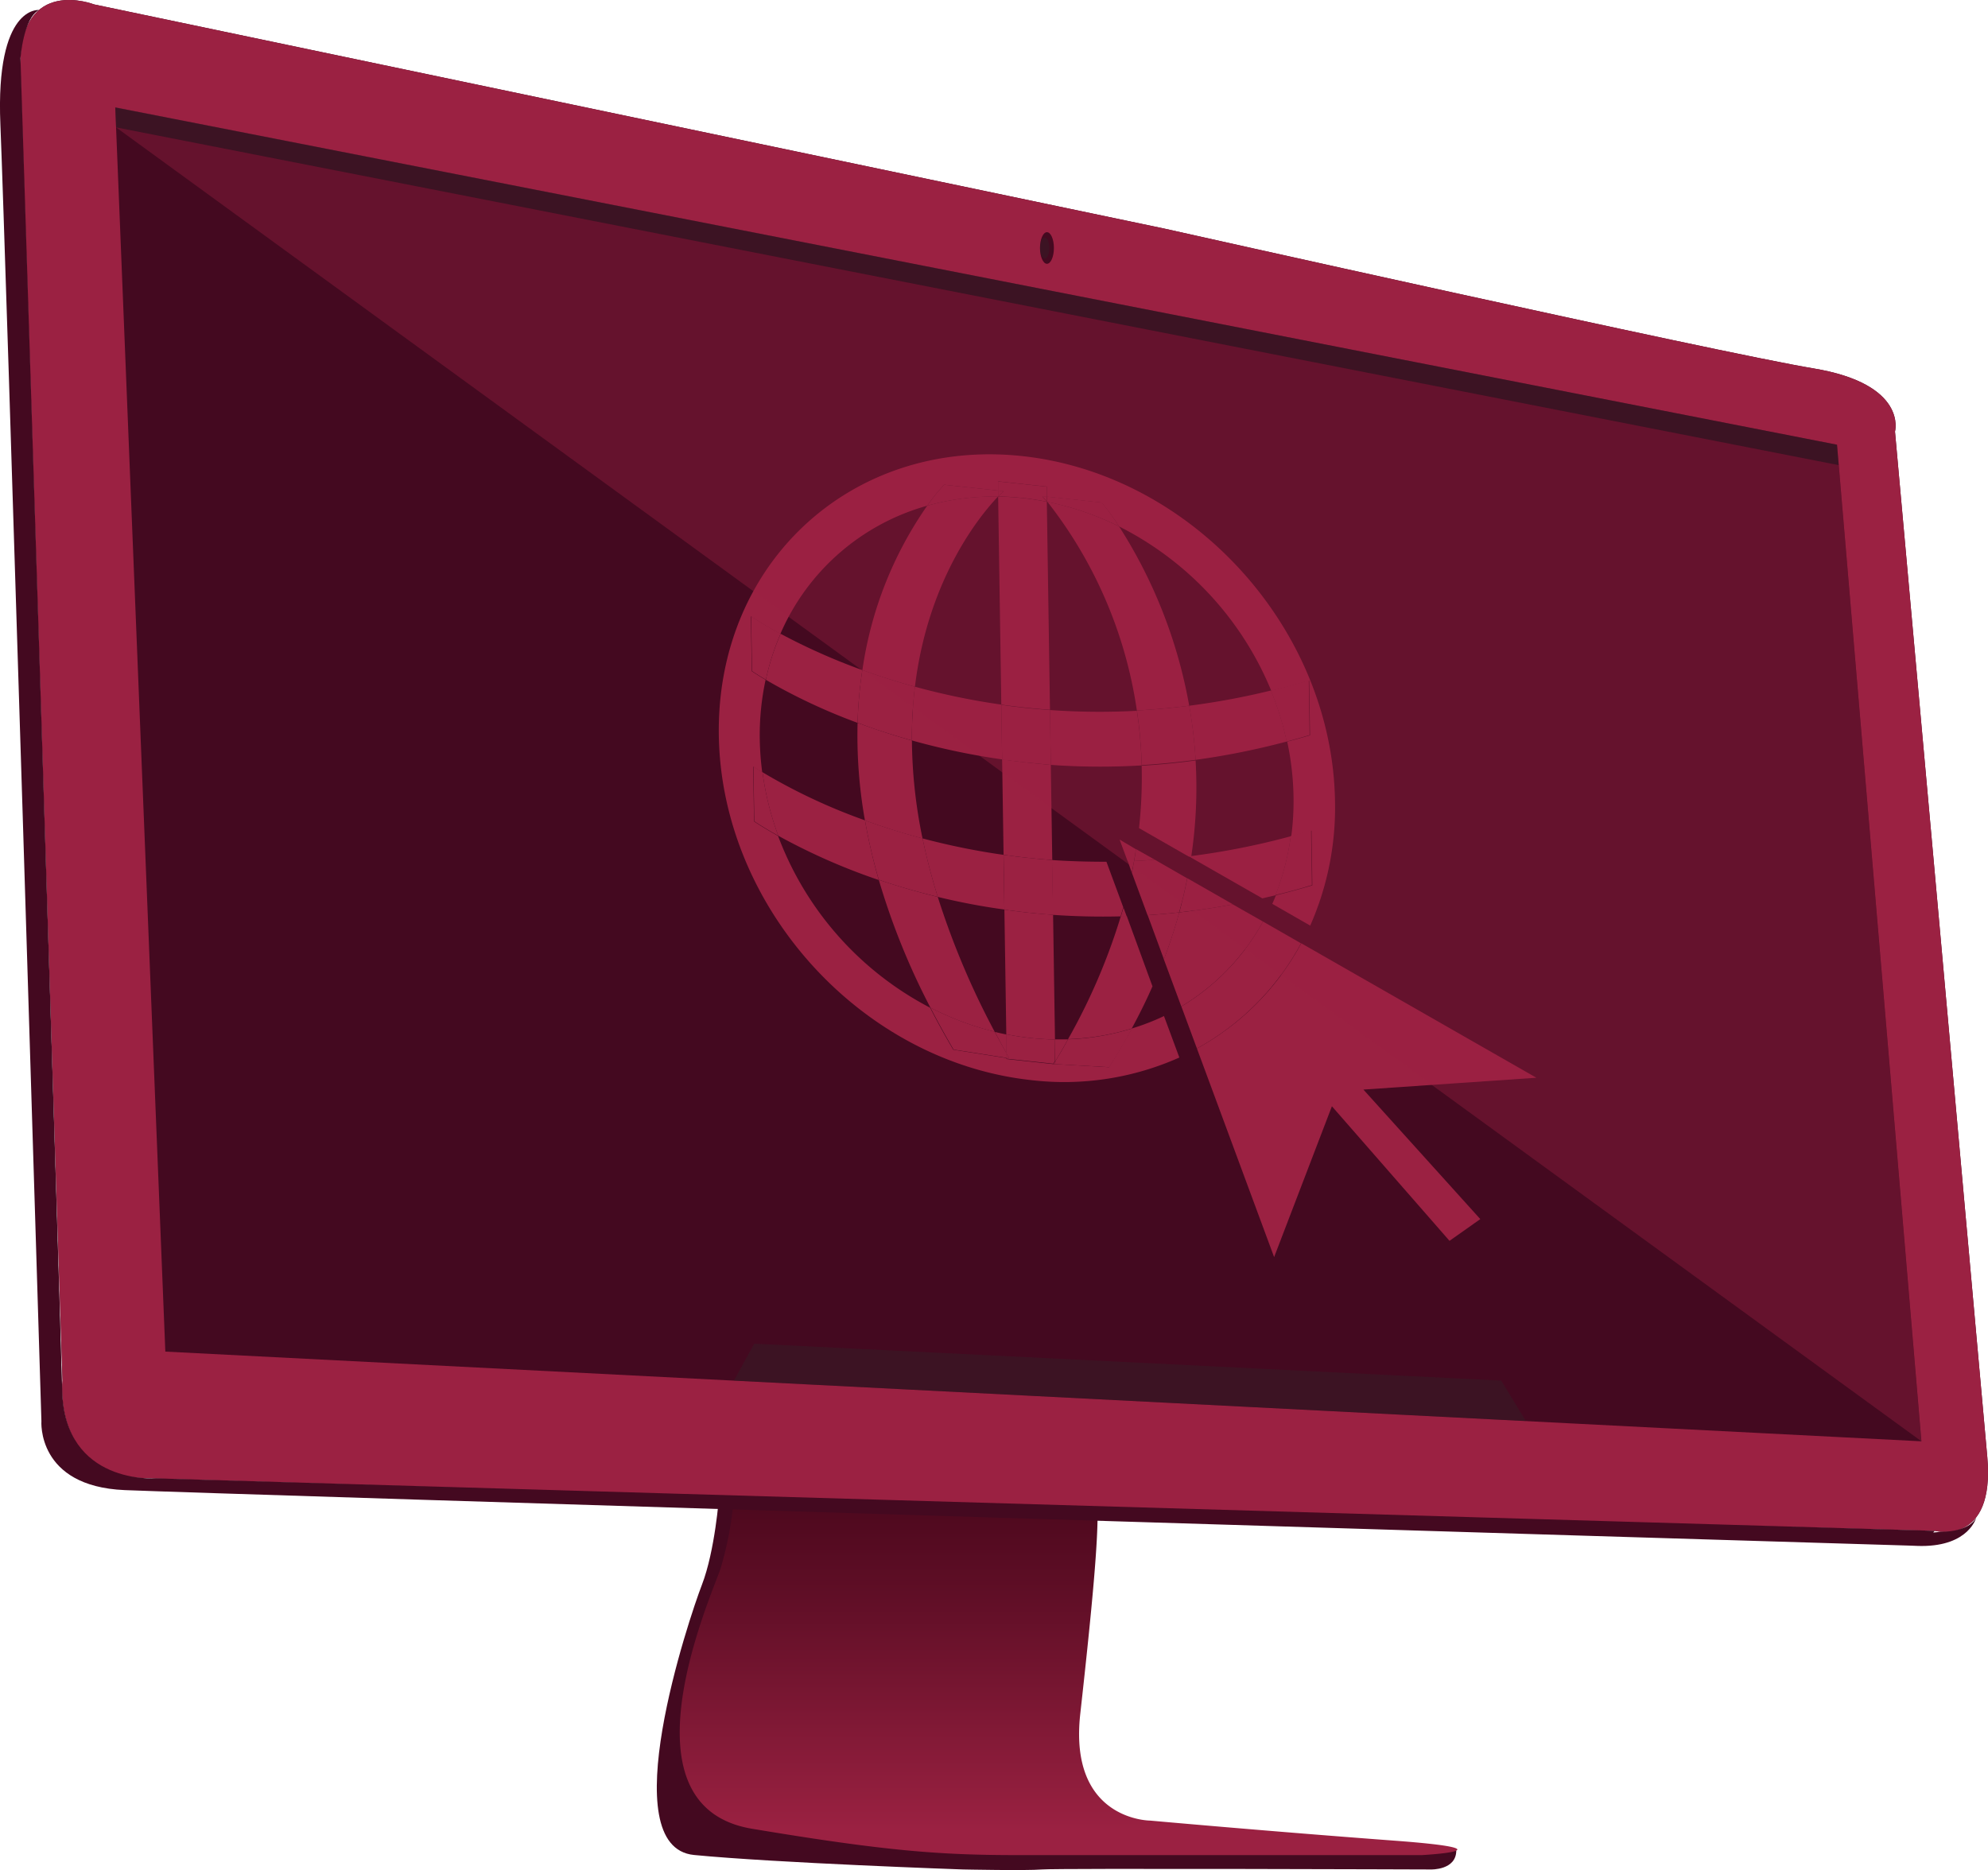
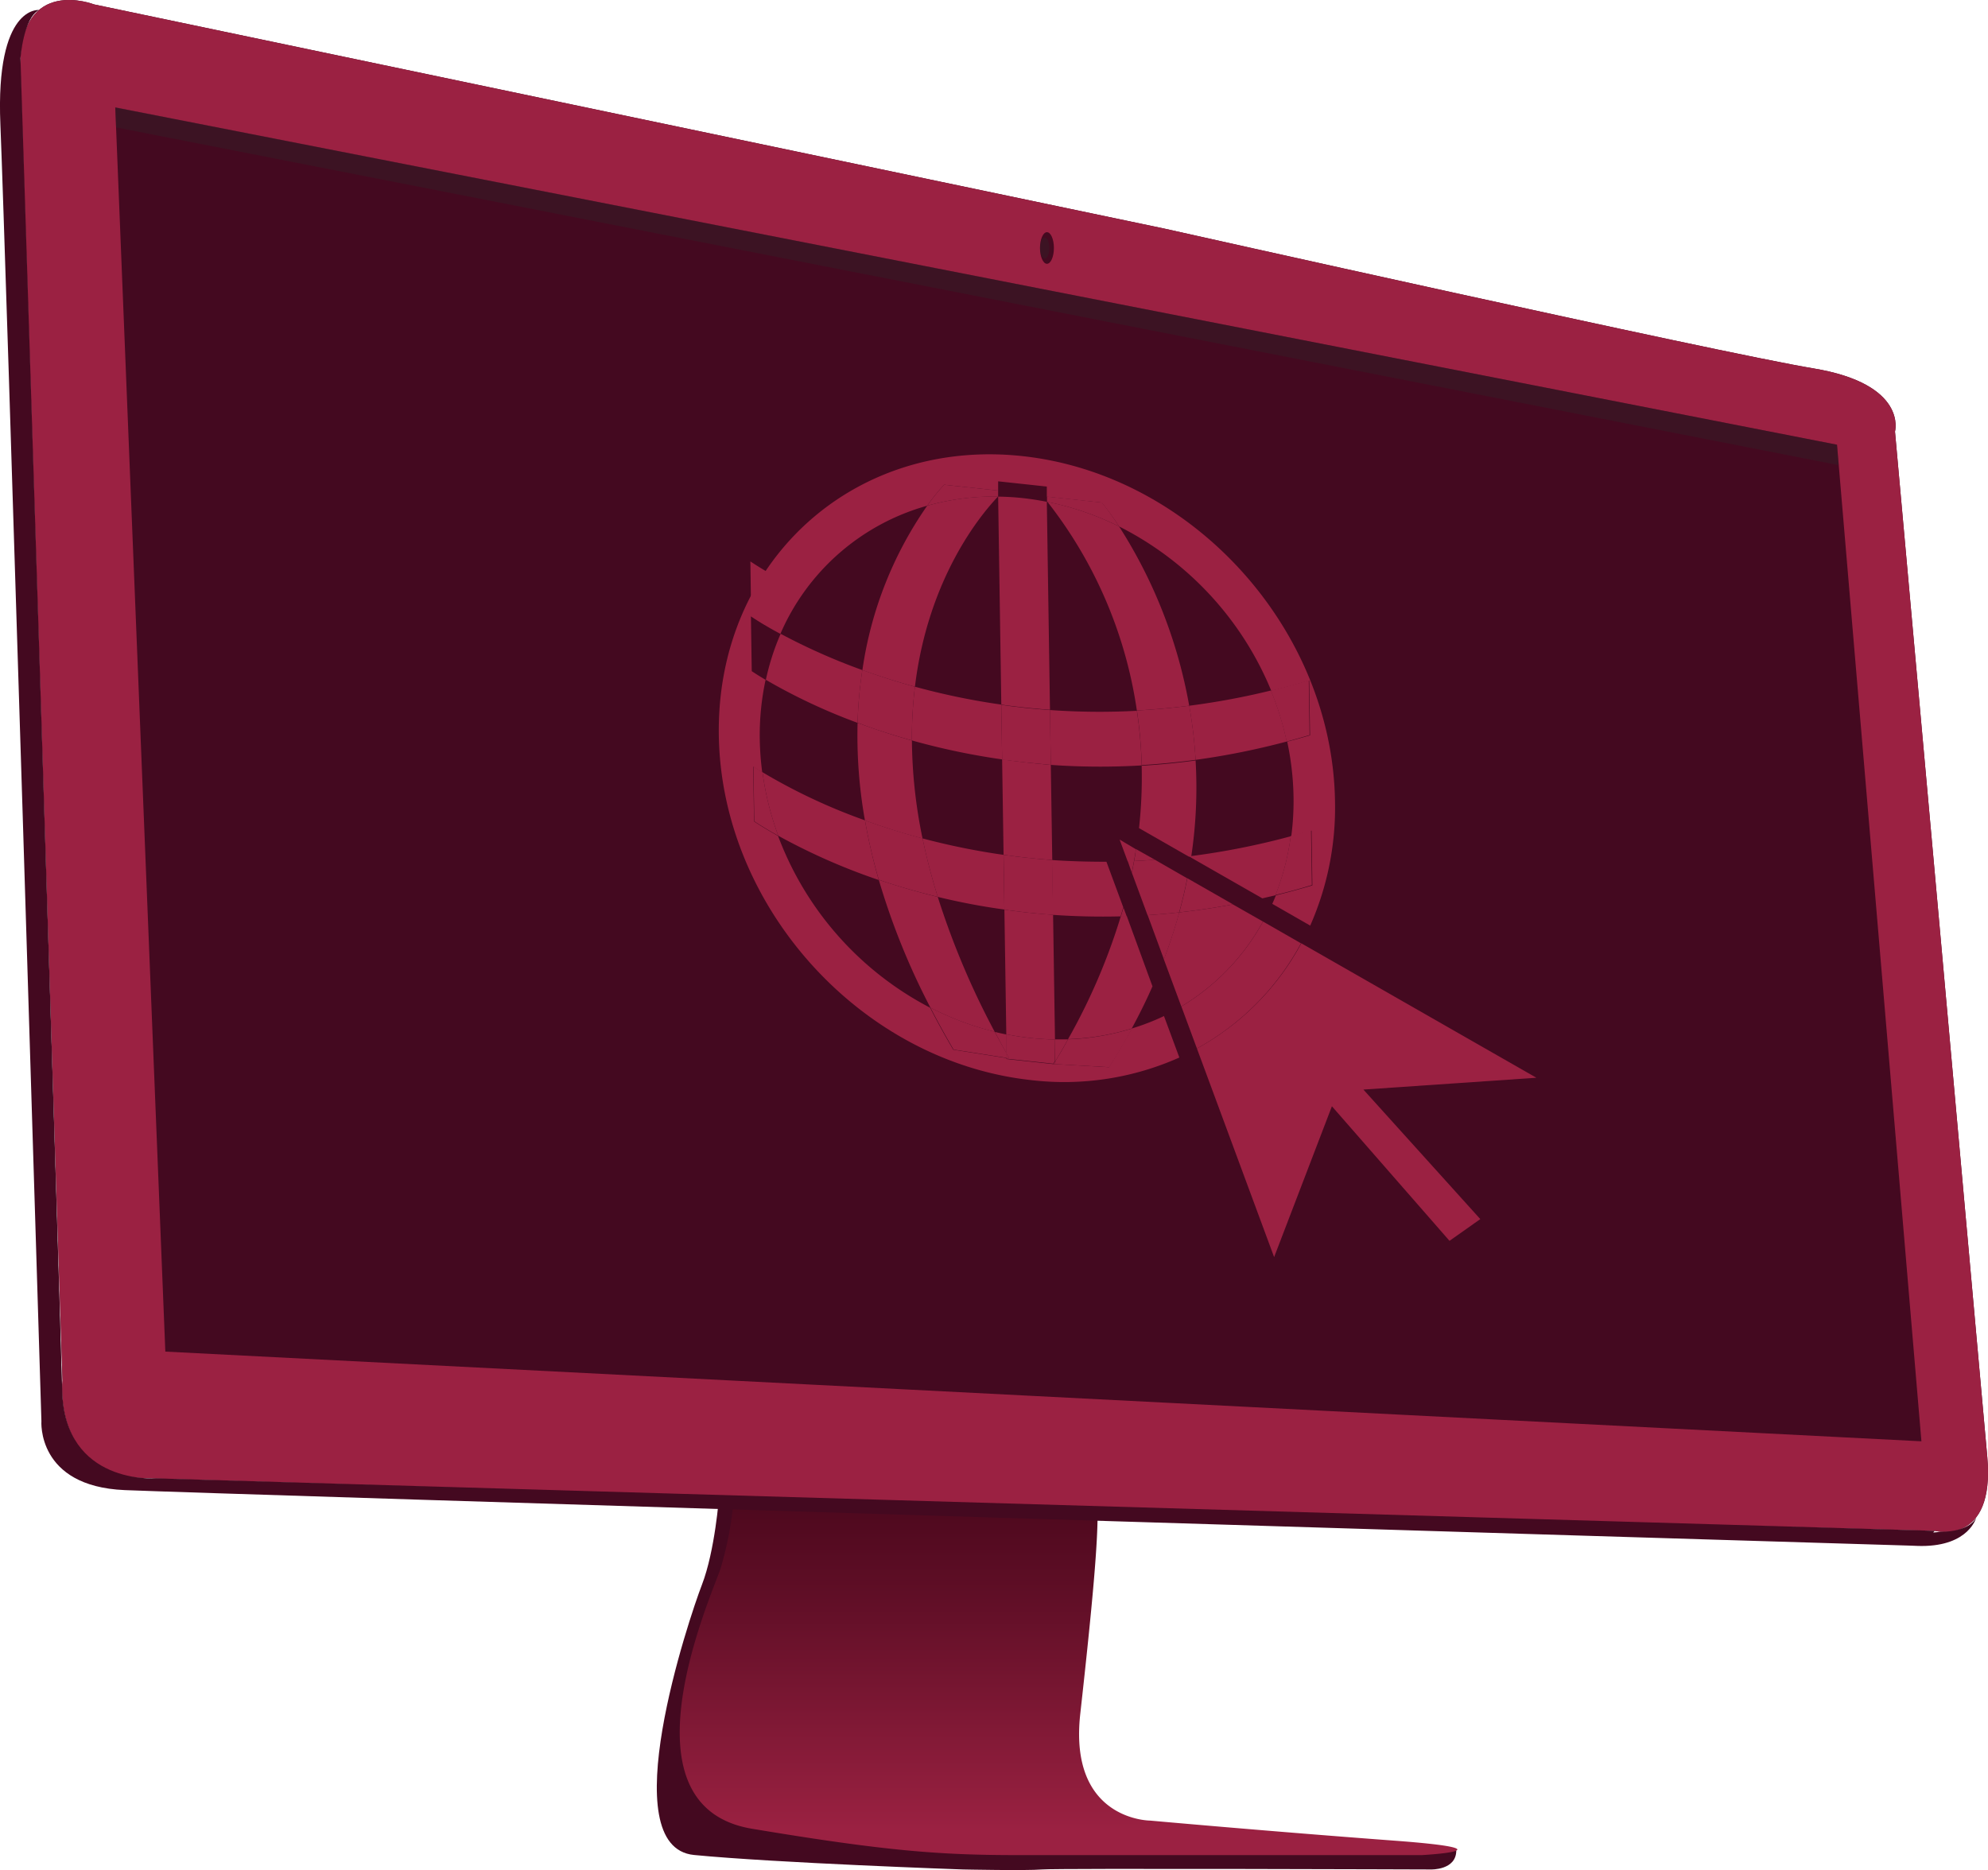
<svg xmlns="http://www.w3.org/2000/svg" width="314.43" height="295.84" viewBox="0 0 314.43 295.84">
  <defs>
    <style>.cls-1{isolation:isolate}.cls-2{fill:#440920}.cls-3,.cls-8{fill:#9b2142}.cls-4{fill:#2b2b2b;opacity:.31;mix-blend-mode:multiply}.cls-5{fill:url(#linear-gradient)}.cls-6{fill:none}.cls-7{fill:#bc2b58;opacity:0}.cls-8{opacity:.38}</style>
    <linearGradient id="linear-gradient" x1="169" y1="293.46" x2="169" y2="236.69" gradientUnits="userSpaceOnUse">
      <stop offset=".07" stop-color="#9b2142" />
      <stop offset=".17" stop-color="#911e3d" />
      <stop offset=".73" stop-color="#5f0e26" />
      <stop offset="1" stop-color="#4c081d" />
    </linearGradient>
  </defs>
  <title>web</title>
  <g class="cls-1">
    <g id="Layer_2" data-name="Layer 2">
      <g id="Layer_1-2" data-name="Layer 1">
        <path class="cls-2" d="M113.73 236.69s-.63 8.6-2.71 14-14.18 41.49-1.25 42.75 42.54 2.29 42.54 2.29 10 .21 12.51 0 61.51 0 61.51 0 4 .13 4-3l-21.33-.59-52.87-.14s-21.41-1.39-21.62-1.6-19.25-4.31-19.25-4.31l-6-7.37 3.13-22.8 5.14-13.59.63-5.58z" />
        <path class="cls-2" d="M314.32 230.49c-1.25-14.18-14.6-162.22-14.6-162.22s2.09-7.51-12.93-10-102.59-22.1-102.59-22.1L14.89.7S3.22-3.87 3.22 10.3l6.67 208.1s-1.67 15 13.34 15.43 161 5 161 5L306 242.16s9.57 2.51 8.32-11.67z" />
        <path class="cls-3" d="M314.32 230.49c-1.25-14.18-14.6-162.22-14.6-162.22s2.09-7.51-12.93-10-102.59-22.1-102.59-22.1L14.89.7S3.22-3.87 3.22 10.3l6.67 208.1s-1.67 15 13.34 15.43 161 5 161 5L306 242.16s9.57 2.51 8.32-11.67zM26.15 213.81L18.23 17l272.32 53.35L303.9 228z" />
        <path class="cls-4" d="M18.23 16.97L18.36 20.15 290.82 73.58 290.55 70.35 18.23 16.97z" />
-         <path class="cls-4" d="M116.08 218.4L119.29 212.56 237.45 218.4 241.33 224.79 116.08 218.4z" />
        <path class="cls-5" d="M116.08 236.69a53.88 53.88 0 0 1-2.14 11.52c-1.67 4.8-16.26 37.53 5 41.08s29.82 4.17 42.12 4.17h63.81s15.22-.83-4.38-2.29-38.58-3.17-38.58-3.17-12.93 0-11.05-16.89 2.91-28 2.71-32.65z" />
        <path class="cls-2" d="M307 242.31l-1.23.12.23-.27-281.35-8.3S10.21 234.94 9.84 220 3.24 9.24 3.24 9.24s.44-6.36 2.94-7.66c0 0-6.91-.78-6.12 18.09s6.49 205.12 6.49 205.12-.79 10.34 13.17 10.93c13.22.56 256.15 8 282 8.77.58 0 1.31.07 2.22.07 7.51 0 8.63-4.5 8.63-4.5-1.29 2.39-5.57 2.25-5.57 2.25z" />
        <ellipse class="cls-2" cx="165.59" cy="39.23" rx="1.1" ry="2.5" />
        <ellipse class="cls-4" cx="165.23" cy="39.24" rx=".74" ry="1.67" />
-         <path class="cls-3" d="M165.57 79.33zm-7.7-.79zm0 0c1.27 0 2.55.1 3.85.23s2.58.34 3.85.59c-.47-.56-.73-.85-.73-.85l.72.08v-1.6l-7.7-.83v1.46l.87.09s-.32.29-.86.83z" />
-         <path class="cls-3" d="M158.73 77.69l-.87-.09v.94c.55-.54.87-.85.87-.85zm6.84 1.64v-.77l-.72-.08s.26.29.72.85z" />
        <path class="cls-6" d="M180.15 131a72.75 72.75 0 0 0 .42-9.92 110.82 110.82 0 0 1-14.37-.08l.23 15.09c2.77.2 5.65.29 8.61.27l-3.89-10.51zm-35.92-13.86a79.09 79.09 0 0 0 1.69 15.49 110.07 110.07 0 0 0 12.81 2.6l-.23-15.09a110 110 0 0 1-14.27-3zm35.58-4.75a69.73 69.73 0 0 0-14.2-33l.5 32.9a110.77 110.77 0 0 0 13.7.1zm-21.94-33.84c-2.73 2.87-11.05 12.86-13.14 30.08a110.06 110.06 0 0 0 13.66 2.83zM146.65 80a35.76 35.76 0 0 0-23.17 20.25 97.6 97.6 0 0 0 12.91 5.75 60.32 60.32 0 0 1 10.26-26zm-23.55 52.21a50.64 50.64 0 0 0 24.05 27.18 112 112 0 0 1-8.15-20.22 97.79 97.79 0 0 1-15.9-6.96zm12.54-17.87a92.3 92.3 0 0 1-14.51-6.81 41.73 41.73 0 0 0-.92 9.44 44.74 44.74 0 0 0 .39 5.2 91.17 91.17 0 0 0 16.21 7.61 76.61 76.61 0 0 1-1.17-15.44zm52.77 21.07a117.16 117.16 0 0 0 15.74-3.13 42.53 42.53 0 0 0 .36-6.26 45.12 45.12 0 0 0-1-8.72 117.24 117.24 0 0 1-14.42 2.9 73.35 73.35 0 0 1-.68 15.21zm-21.55 29.02h2.07a96.57 96.57 0 0 0 8.35-19.43c-3.71.1-7.29 0-10.72-.24zM179 162.7a36.38 36.38 0 0 0 5-2l-1.67-4.7q-1.46 3.33-3.33 6.7zm-30.68-20.82a126 126 0 0 0 9 21.33q.91.22 1.83.41l-.3-19.71c-3.73-.54-7.25-1.24-10.53-2.03zM201 109.23a50.65 50.65 0 0 0-24.07-26 77.7 77.7 0 0 1 11.14 28.36 116.47 116.47 0 0 0 12.93-2.36zm.16 33.77q.3-.67.57-1.35l-2.07.49z" />
        <path class="cls-3" d="M177.08 132.81l1.27 3.43h1c.12-.64.22-1.27.32-1.89zm12.23 33.05l12.21 33 9.14-23.86 18.6 21.29 4.87-3.44-18.49-20.49 27.36-1.87-37.18-21.27a41.22 41.22 0 0 1-16.51 16.64zm10.45-20.08l-4.76-2.71q-4.33.81-8.49 1.26-1 3.65-2.43 7.43l2.76 7.45a35.67 35.67 0 0 0 12.92-13.43zm-40.56 20.87v-3q-.92-.18-1.83-.41.85 1.67 1.83 3.41z" />
        <path class="cls-3" d="M179 162.7q-1.64 3-3.6 6.12l-8.53-.49h-.27l-7.43-.8v-.16l-8.4-1.32q-2-3.38-3.66-6.64a50.64 50.64 0 0 1-24.05-27.18c-2.49-1.38-3.8-2.3-3.8-2.3l-.13-8.67s.49.34 1.43.92a44.74 44.74 0 0 1-.39-5.2 41.73 41.73 0 0 1 .92-9.44c-1.44-.85-2.19-1.37-2.19-1.37l-.13-8.67a53.29 53.29 0 0 0 4.66 2.77A35.76 35.76 0 0 1 146.65 80a31.26 31.26 0 0 1 2.68-3.32l8.54.92v-1.46l7.7.83v1.6l8.69.93a44.13 44.13 0 0 1 2.74 3.78 50.65 50.65 0 0 1 24.07 26q3-.72 6-1.63l.13 8.67q-1.82.54-3.61 1a45.12 45.12 0 0 1 1 8.72 42.53 42.53 0 0 1-.36 6.26q1.6-.43 3.21-.91l.13 8.67q-2.92.87-5.77 1.57-.27.68-.57 1.35l6 3.44a46.26 46.26 0 0 0 3.92-19.67c-.41-27.26-22.56-51.7-49.46-54.6s-48.38 16.86-48 44.12 22.56 51.7 49.46 54.6a44.64 44.64 0 0 0 23.38-3.58l-2.43-6.56a36.38 36.38 0 0 1-5.1 1.97z" />
        <path class="cls-3" d="M166.91 167.88q1.06-1.74 2-3.46h-2.07zm19.94-8.67l2.46 6.65a41.22 41.22 0 0 0 16.46-16.64l-6-3.44a35.67 35.67 0 0 1-12.92 13.43zM136.39 106a97.6 97.6 0 0 1-12.92-5.74 38.37 38.37 0 0 0-2.34 7.28 92.3 92.3 0 0 0 14.51 6.81 68.55 68.55 0 0 1 .75-8.35zm22.11 14.13l-.13-8.67a110.06 110.06 0 0 1-13.66-2.83 67.14 67.14 0 0 0-.48 8.5 110 110 0 0 0 14.27 3zm30.6.07a117.24 117.24 0 0 0 14.42-2.9 47.39 47.39 0 0 0-2.5-8.07 116.47 116.47 0 0 1-12.93 2.41 73.93 73.93 0 0 1 1.01 8.56zm-22.9.8a110.82 110.82 0 0 0 14.37.08 70.76 70.76 0 0 0-.76-8.64 110.77 110.77 0 0 1-13.75-.12z" />
-         <path class="cls-3" d="M207.13 116.28l-.13-8.67q-3 .91-6 1.63a47.39 47.39 0 0 1 2.5 8.07q1.81-.49 3.63-1.03zm-88.32-18.8l.13 8.67s.75.52 2.19 1.37a38.37 38.37 0 0 1 2.34-7.28 53.29 53.29 0 0 1-4.66-2.76zm25.42 19.66c-3.12-.88-6-1.83-8.59-2.8a76.61 76.61 0 0 0 1.16 15.44c2.75 1 5.8 2 9.11 2.85a79.09 79.09 0 0 1-1.68-15.49zm4.09 24.74c-3.37-.82-6.48-1.74-9.33-2.71a112 112 0 0 0 8.17 20.23 46 46 0 0 0 10.16 3.81 126 126 0 0 1-9-21.33zm-3.61-33.25c2.09-17.22 10.41-27.21 13.14-30.08a38.82 38.82 0 0 0-11.2 1.45 60.32 60.32 0 0 0-10.25 26c2.52.91 5.31 1.81 8.31 2.63z" />
+         <path class="cls-3" d="M207.13 116.28l-.13-8.67q-3 .91-6 1.63a47.39 47.39 0 0 1 2.5 8.07q1.81-.49 3.63-1.03zm-88.32-18.8s.75.52 2.19 1.37a38.37 38.37 0 0 1 2.34-7.28 53.29 53.29 0 0 1-4.66-2.76zm25.42 19.66c-3.12-.88-6-1.83-8.59-2.8a76.61 76.61 0 0 0 1.16 15.44c2.75 1 5.8 2 9.11 2.85a79.09 79.09 0 0 1-1.68-15.49zm4.09 24.74c-3.37-.82-6.48-1.74-9.33-2.71a112 112 0 0 0 8.17 20.23 46 46 0 0 0 10.16 3.81 126 126 0 0 1-9-21.33zm-3.61-33.25c2.09-17.22 10.41-27.21 13.14-30.08a38.82 38.82 0 0 0-11.2 1.45 60.32 60.32 0 0 0-10.25 26c2.52.91 5.31 1.81 8.31 2.63z" />
        <path class="cls-3" d="M157.32 163.2a46 46 0 0 1-10.16-3.81q1.68 3.26 3.66 6.64l8.4 1.32v-.7q-.99-1.74-1.9-3.45zm.55-84.66v-.94l-8.54-.92a31.26 31.26 0 0 0-2.68 3.32 38.82 38.82 0 0 1 11.21-1.44zm-13.16 30.09c-3-.82-5.79-1.73-8.32-2.65a68.55 68.55 0 0 0-.75 8.35c2.6 1 5.47 1.92 8.59 2.8a67.14 67.14 0 0 1 .48-8.5zm35.1 3.76q4-.22 8.28-.75A77.7 77.7 0 0 0 177 83.28a45.67 45.67 0 0 0-11.33-3.89 69.73 69.73 0 0 1 14.14 33zm-1.59 32.53h-.94a96.57 96.57 0 0 1-8.35 19.46A38.3 38.3 0 0 0 179 162.7q1.83-3.37 3.28-6.67zm1.93-13.92l7.88 4.51h.38a73.35 73.35 0 0 0 .69-15.21q-4.37.59-8.53.83a72.75 72.75 0 0 1-.42 9.87zm-.77 5.2q1.62-.08 3.28-.2l-3-1.69c-.06.62-.16 1.25-.28 1.89zm4.71 15.56q1.44-3.78 2.43-7.43-2.55.28-5 .44z" />
        <path class="cls-3" d="M166.91 167.88v.45l8.53.49q2-3.09 3.6-6.12a38.3 38.3 0 0 1-10.12 1.71q-.92 1.72-2.01 3.47zm-1.29-88.49A45.67 45.67 0 0 1 177 83.28a44.13 44.13 0 0 0-2.71-3.79l-8.69-.93v.77zm23.48 40.81a73.93 73.93 0 0 0-1-8.56q-4.24.54-8.28.75a70.76 70.76 0 0 1 .76 8.64q4.16-.25 8.52-.83zm-52.29 9.57a91.17 91.17 0 0 1-16.21-7.61 46.64 46.64 0 0 0 2.5 10.05 97.79 97.79 0 0 0 15.89 7 89.55 89.55 0 0 1-2.18-9.44zm51.57 5.89l11.28 6.45 2.07-.49a39.11 39.11 0 0 0 2.42-9.33 117.16 117.16 0 0 1-15.74 3.13zm-29.65-.43a110.07 110.07 0 0 1-12.81-2.6c.61 3 1.4 6 2.4 9.25 3.28.8 6.8 1.49 10.54 2zm16.27 1.09c-3 0-5.83-.08-8.61-.27l.13 8.67c3.43.24 7 .33 10.72.24q.22-.72.42-1.44zm4 1.73q.19-.93.36-1.86h-1zm7.53 6.27q4.15-.45 8.49-1.26l-7.22-4.13q-.53 2.66-1.27 5.39z" />
        <path class="cls-3" d="M207.49 140l-.13-8.67q-1.62.48-3.21.91a39.11 39.11 0 0 1-2.42 9.33q2.85-.66 5.76-1.57zm-88.32-18.76l.13 8.67s1.32.92 3.8 2.3a46.64 46.64 0 0 1-2.5-10.05c-.94-.58-1.43-.92-1.43-.92zm17.64 8.53a89.55 89.55 0 0 0 2.18 9.39c2.84 1 6 1.89 9.33 2.71-1-3.2-1.79-6.29-2.4-9.25-3.31-.87-6.36-1.85-9.11-2.85zm51.57 5.89v-.25H188zm-11.1 9.34h.94l-.52-1.42q-.2.65-.42 1.42zm5.38-9q-1.65.13-3.28.2-.17.92-.36 1.86l2.48 6.71q2.47-.16 5-.44.75-2.73 1.27-5.39zm-23.8 7.9l.3 19.71c1.27.25 2.55.45 3.85.59s2.58.21 3.85.23l-.3-19.72c-2.66-.18-5.23-.46-7.7-.81zm7.21-31.62l-.5-32.9c-1.27-.25-2.55-.45-3.85-.59s-2.58-.21-3.85-.23l.5 32.91c2.47.34 5.04.62 7.7.81zm-7.57 7.85l.23 15.09c2.47.35 5 .63 7.7.82L166.2 121c-2.66-.24-5.2-.51-7.7-.87z" />
        <path class="cls-3" d="M166.91 168.35L166.91 168.33 166.64 168.32 166.91 168.35z" />
        <path class="cls-3" d="M166.86 164.43c-1.27 0-2.55-.1-3.85-.23s-2.58-.34-3.85-.59v3l.43.77-.42-.07v.16l7.43.8.26-.44zM166.2 121l-.13-8.67c-2.66-.19-5.23-.47-7.7-.82l.13 8.67c2.5.31 5.04.58 7.7.82z" />
        <path class="cls-3" d="M159.2 166.65v.7l.42.07zm7.44 1.67h.27v-.45zm-7.91-33.09l.13 8.67c2.47.35 5 .63 7.7.82l-.13-8.67c-2.66-.2-5.23-.47-7.7-.82z" />
-         <path class="cls-7" d="M18.36 20.15L303.89 227.99 26.15 213.81 18.36 20.15z" />
-         <path class="cls-8" d="M18.36 20.15L290.82 73.58 303.89 227.99" />
      </g>
    </g>
  </g>
</svg>